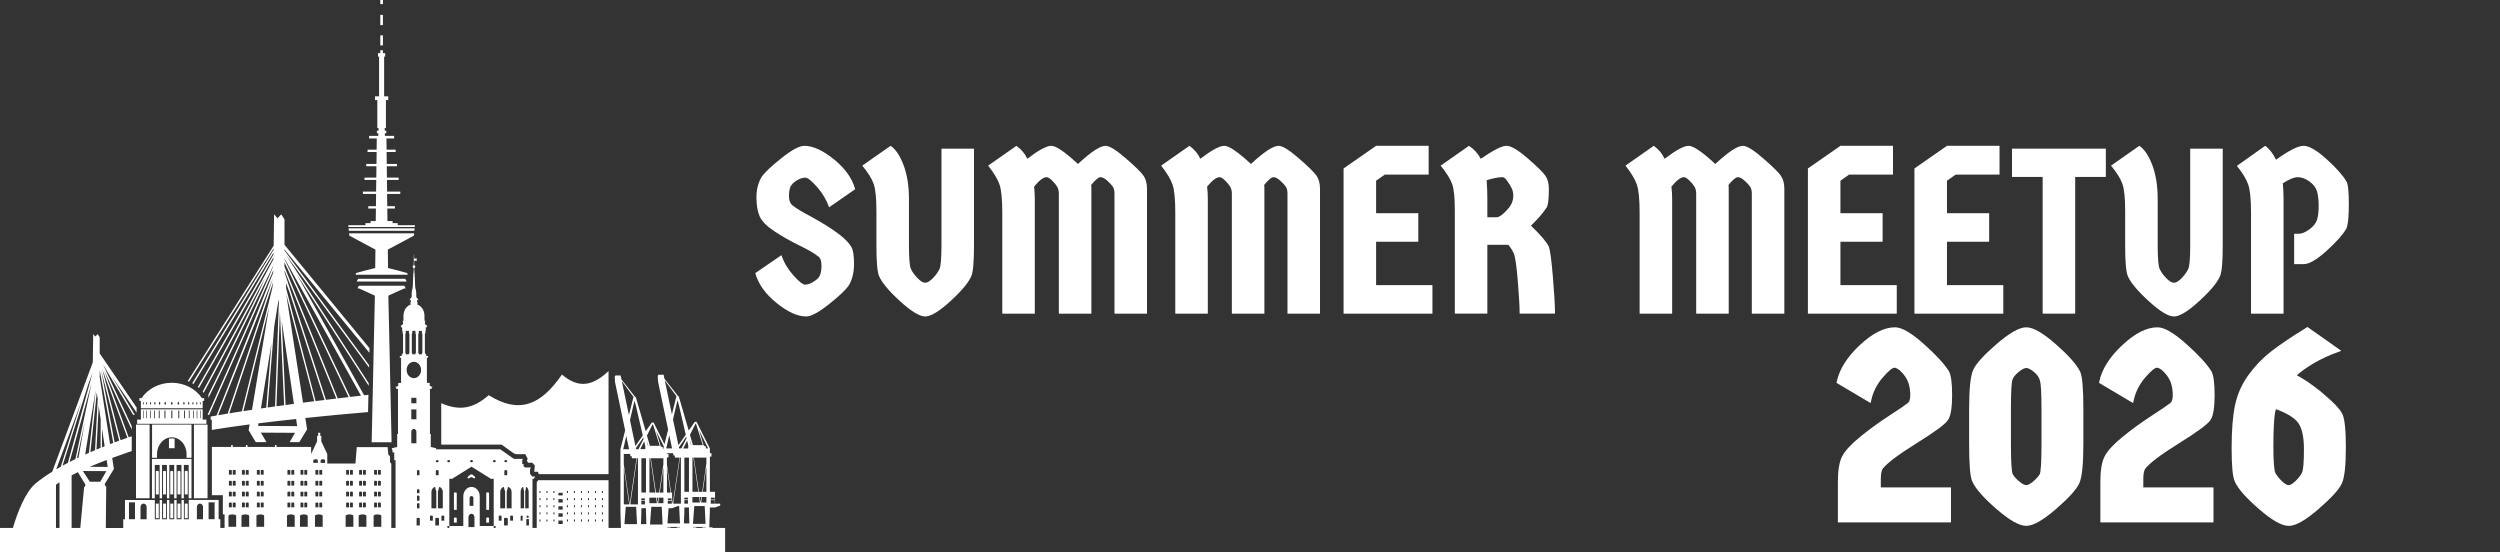
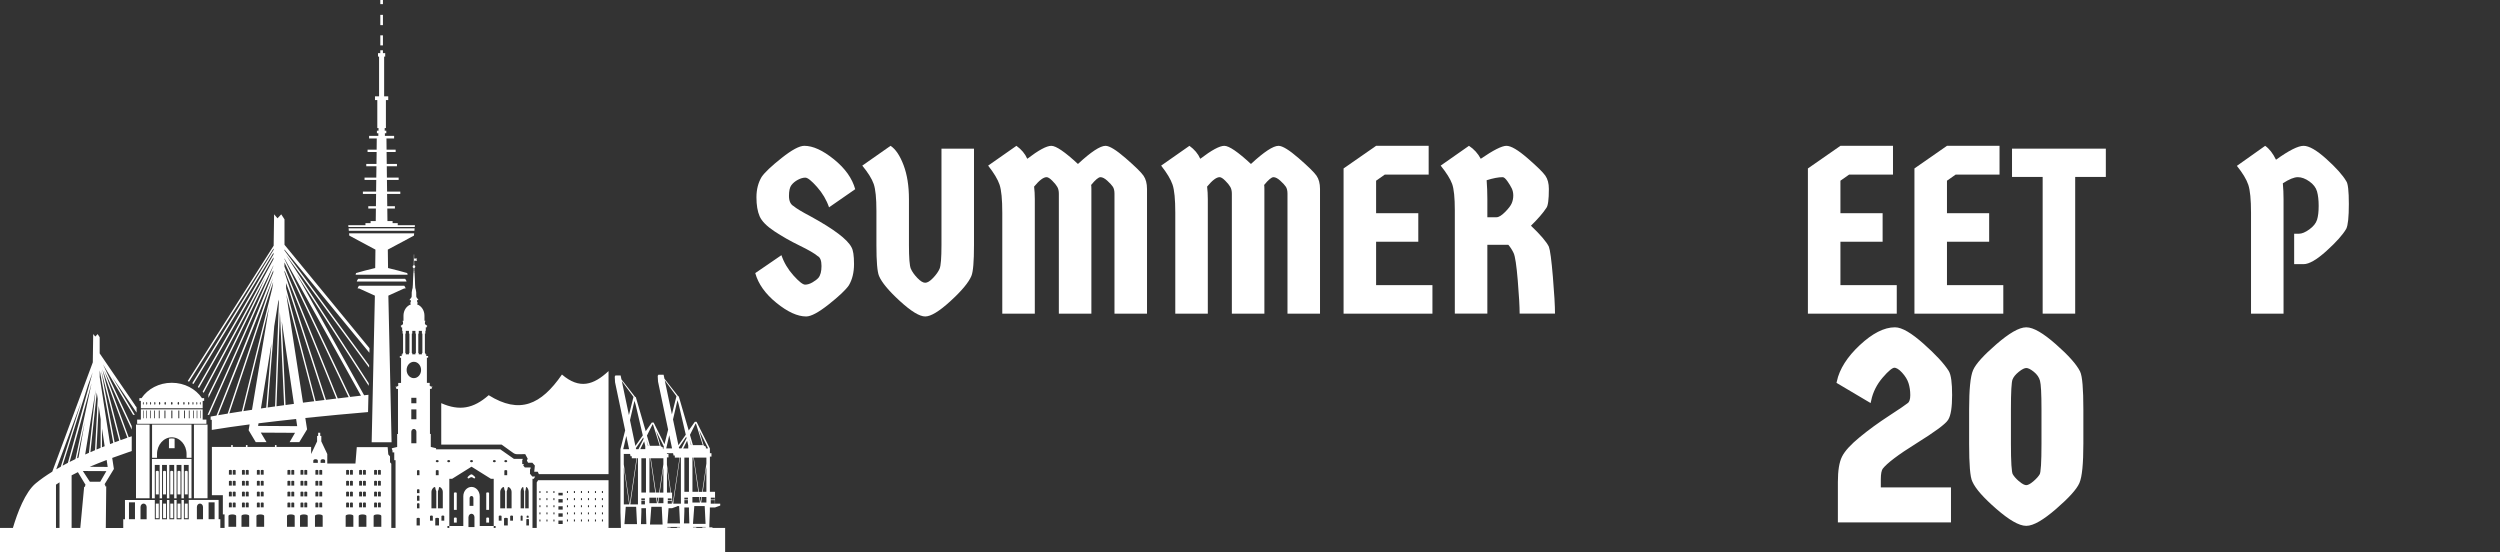
<svg xmlns="http://www.w3.org/2000/svg" id="Layer_1" data-name="Layer 1" viewBox="0 0 636.4 140.57">
  <rect x="0" y="0" width="636.4" height="140.57" fill="#333333" stroke="none" />
  <defs>
    <style>
      .cls-1 {
        stroke: #fff;
        stroke-miterlimit: 10;
      }

      .cls-1, .cls-2, .cls-3 {
        fill: #fff;
      }

      .cls-3 {
        fill-rule: evenodd;
      }
    </style>
  </defs>
  <path class="cls-3" d="M137.17,120.69h15.65s2.09,0,2.09,0v-26.23c-3.81,3.56-7.39,4.71-11.86.88-5.32,7.71-10.77,10.17-18.65,5.26-3.9,3.43-7.46,4.07-12.08,2.03v10.55h15.38c.73.53,1.47,1.04,2.19,1.58,1.52,1.11,1.07.84,3.81.84l.63,1.18-.21.45.3.56h1.1l.63.72-.16,1.58h.9l.28.6ZM136.63,134.39h18.28v-12.15h-17.93s-.35.57-.35.57v11.58h-1.08v-12.51h.33l.36-.58h-.75l-.64-.78h.07v-.98l.16-.35v-.19h-1.47l-.41-.49v-.02l.16-.35h-.42v-.98l.16-.35h-2.28l-3.46-2.42h-16.4l.05-.11v-.18l-1.35-.33v-3.3h-.21v-11.47h.44v-.29l.22-.29h-.49v-.17h-.23v-.78h-.72v-6.42h.31v-.42h-.47v-.44h-.23v-.32h-.12v-4.95h.12v-.71h.11v-.88h.25v-.26h.11v-.13l-.58-.43v-.67h.1v-.19h-.22v-1.29c0-1.35-.79-2.5-1.87-2.88v-.2h.15v-.31h-.15v-.58h.36l-.56-.78c-.01-.14-.02-.28-.02-.45,0-.23,0-.51-.01-.76-.02-.25-.05-.46-.1-.63-.04-.17-.09-.29-.13-.48-.03-.19-.05-.43-.06-.84s-.03-.96-.05-1.49c-.02-.53-.05-1.02-.08-1.51,0,0,0-.02-.07-.02h0v-.15s.13,0,.13,0v-.1h-.13v-.94c.14-.04.25-.19.25-.36s-.12-.33-.27-.37v-1.14s.74,0,.74,0l-.16-.29.16-.26h-.76v-1.04h-.07l-.03,2.74c-.15.03-.27.18-.27.37s.11.33.26.36v.94h-.14v.1h.13v.15s0,0,0,0c-.06,0-.07.01-.07.02-.03.49-.06.99-.08,1.51-.02.53-.03,1.09-.05,1.49s-.03.65-.06.84c-.03.19-.08.31-.13.48-.04.17-.08.38-.1.63-.02.25,0,.53-.01.76,0,.17-.01.31-.02.45l-.56.78h.36v.58h-.15v.31h.15v.2c-1.08.38-1.87,1.52-1.87,2.86v1.31h-.22v.19h.1v.67l-.58.43v.13h.11v.26h.25v.88h.11v.71h.12v4.95h-.12v.32h-.23v.44h-.47v.42h.31v6.42h-.72v.78h-.23v.17h-.49l.22.29v.29h.44v11.47h-.21v3.3l-1.35.33v.18l.17.42v.46h.44v1.98h.33v17.25h-1.08v-16.35l-.33-.38v-1.49l-.44-.5-.16-1.86h-7.86l-.34,4.17h-7.17v-2.41l-1.52-3.22v-1.38h-.27v-.83h-.53v.83h-.27v1.38l-1.52,3.22v-1.8h-8.81v-.48h-.4v.48h-6.99v-.48h-.4v.48h-3.35v-.48h-.4v.48h-4.91v4.21h0v8.06h2.79v4.9h.44v3.44h-1.08v-2.22h-.44v-4.9h-7.6v.65s0,4.26,0,4.26h-1.24v-4.9h-.61v4.9h-1.24v-4.9h-.61v4.9h-1.24v-4.9h-.61v4.9h-1.24v-4.9h-.61v4.9h-1.24v-4.9h-7.6v4.9h-.44v2.22h-4.44l.11-10.6h-.26s0-.42,0-.42h-.13s-.03-.11-.03-.11l2.37-3.89-.43-2.81c1.61-.59,3.27-1.18,4.97-1.76v-3.75l-.77.26-6.25-17.06,7.02,15.1v-.87l-7.32-15.74,7.68,12.86h.43l-5.78-9.69,6.23,9.11v-1.32l-.3-.43h-.08v-.12l-9.02-13.2v-4.12l-.52-.8-.59.63-.54-.63-.1,7.2-10.32,27.83c-1.55.96-2.96,1.94-4.18,2.95-2.71,2.22-4.7,7.52-5.84,11.37H0v6.18h184.59v-6.18h-3.11l-.25-.16h-.66v-.61l.13-3.47v-.97h1.31s1.33-.48,1.33-.48v-.48h-.56s-.76,0-.76,0v-3.02h-1.16s-.15,0-.15,0v-8.96h.4v-.87h-.4s0-1.21,0-1.21l-3.39-6.78h-.15s0,0,0,0h-.3l-1.55,2.21-2.54-8.72h-.14l-3.5-4.47-.21-1h-1.34l-.16.3.08,1.43,2.57,12.24-.93,3.72-2.76-5.53h-.46l-1.55,2.21-2.54-8.72h-.14l-3.5-4.47-.21-1h-.74s-.6,0-.6,0l-.16.3.08,1.43,2.57,12.24-1.2,4.79v16l.11,3.48v.57h-21.41ZM98.41,38.1h2.31v.6h-2.31l.04,3.03h2.6v.6h-2.59l.03,2.88h2.99v.6h-2.98l.04,2.96h3.36v.6h-3.36l.04,3.12h1.95v.6h-1.94l.04,3.19h1.31v.52h1.31v.52h4.38l-.05.47h-16.88l-.05-.47h4.38v-.52h1.31v-.52h1.31l.04-3.19h-1.94v-.6h1.95l.04-3.12h-3.36v-.6h3.36l.04-2.96h-2.98v-.6h2.99l.04-2.88h-2.59v-.6h2.6l.04-3.03h-2.31v-.6h2.31l.03-2.86h-1.95v-.66h2.35v-.66h-.36v-.66h.41v-.66h-.31v-7.13h-.59v-.95h1.04v-10.11h-.27v-.89h.58v-.73h.67v.73h.58v.89h-.27v10.11h1.04v.95h-.59v7.13h-.31v.66h.41v.66h-.36v.66h2.35v.66h-1.95l.03,2.86ZM80.91,117.27v.55h-1.16v-.55c.01-.5,1.17-.49,1.16,0ZM82.77,117.27v.55s-1.16,0-1.16,0v-.55c.01-.5,1.17-.49,1.16,0ZM89.83,119.75v1.09h-.74v-1.09c0-.08.17-.14.37-.14s.37.06.37.14ZM88.85,119.75v1.09h-.74v-1.09c0-.08.16-.14.37-.14s.37.06.37.14ZM89.83,122.52v1.09h-.74v-1.09c0-.08.17-.14.37-.14s.37.06.37.14ZM88.85,122.52v1.09h-.74v-1.09c0-.08.16-.14.37-.14s.37.06.37.14ZM89.83,125.28v1.09h-.74v-1.09c0-.08.17-.14.37-.14s.37.06.37.14ZM88.85,125.28v1.09h-.74v-1.09c0-.08.16-.14.37-.14s.37.06.37.14ZM89.83,128.05v1.09h-.74v-1.09c0-.08.17-.14.37-.14s.37.06.37.14ZM88.85,128.05v1.09h-.74v-1.09c0-.08.16-.14.37-.14s.37.06.37.14ZM89.95,131.31v2.79s-1.96,0-1.96,0v-2.79c0-.2.44-.36.98-.36s.98.16.98.36ZM74.9,119.75v1.09h-.74v-1.09c0-.08.17-.14.37-.14s.37.06.37.14ZM73.91,119.75v1.09s-.74,0-.74,0v-1.09c0-.08.17-.14.37-.14s.37.06.37.14ZM74.9,122.52v1.09h-.74v-1.09c0-.08.17-.14.37-.14s.37.06.37.14ZM73.91,122.52v1.09s-.74,0-.74,0v-1.09c0-.08.17-.14.37-.14s.37.06.37.14ZM74.9,125.28v1.09h-.74v-1.09c0-.08.17-.14.37-.14s.37.06.37.14ZM73.91,125.28v1.09s-.74,0-.74,0v-1.09c0-.08.17-.14.37-.14s.37.06.37.14ZM74.9,128.05v1.09h-.74v-1.09c0-.08.17-.14.37-.14s.37.06.37.14ZM73.91,128.05v1.09s-.74,0-.74,0v-1.09c0-.08.17-.14.37-.14s.37.06.37.14ZM75.02,131.31v2.79h-1.96v-2.79c0-.2.44-.36.98-.36s.98.16.98.36ZM59.99,119.75v1.09h-.74v-1.09c0-.08.17-.14.37-.14s.37.06.37.14ZM59.01,119.75v1.09h-.74v-1.09c0-.08.17-.14.37-.14s.37.06.37.14ZM59.99,122.52v1.09h-.74v-1.09c0-.08.17-.14.37-.14s.37.06.37.14ZM59.01,122.52v1.09h-.74v-1.09c0-.08.17-.14.37-.14s.37.06.37.14ZM59.99,125.28v1.09h-.74v-1.09c0-.08.17-.14.37-.14s.37.06.37.14ZM59.01,125.28v1.09h-.74v-1.09c0-.08.17-.14.37-.14s.37.06.37.14ZM59.99,128.05v1.09h-.74v-1.09c0-.08.17-.14.37-.14s.37.06.37.14ZM59.01,128.05v1.09h-.74v-1.09c0-.08.17-.14.37-.14s.37.06.37.14ZM60.12,131.31v2.79s-1.96,0-1.96,0v-2.79c0-.2.44-.36.98-.36s.98.16.98.36ZM93.14,119.75v1.09h-.74v-1.09c0-.08.17-.14.37-.14s.37.06.37.14ZM92.16,119.75v1.09h-.74v-1.09c0-.08.17-.14.37-.14s.37.06.37.14ZM93.14,122.52v1.09h-.74v-1.09c0-.08.17-.14.37-.14s.37.06.37.14ZM92.16,122.52v1.09h-.74v-1.09c0-.08.17-.14.37-.14s.37.06.37.14ZM93.14,125.28v1.09h-.74v-1.09c0-.08.17-.14.37-.14s.37.06.37.14ZM92.16,125.28v1.09h-.74v-1.09c0-.08.17-.14.37-.14s.37.06.37.14ZM93.14,128.05v1.09h-.74v-1.09c0-.08.17-.14.37-.14s.37.06.37.14ZM92.16,128.05v1.09h-.74v-1.09c0-.08.17-.14.37-.14s.37.06.37.14ZM93.27,131.31v2.79s-1.96,0-1.96,0v-2.79c0-.2.44-.36.98-.36s.98.16.98.36ZM78.21,119.75v1.09s-.74,0-.74,0v-1.09c0-.08.16-.14.37-.14s.37.06.37.14ZM77.23,119.75v1.09s-.74,0-.74,0v-1.09c0-.08.17-.14.37-.14s.37.06.37.14ZM78.21,122.52v1.09s-.74,0-.74,0v-1.09c0-.08.16-.14.37-.14s.37.06.37.14ZM77.23,122.52v1.09s-.74,0-.74,0v-1.09c0-.08.17-.14.37-.14s.37.06.37.14ZM78.21,125.28v1.09s-.74,0-.74,0v-1.09c0-.08.16-.14.37-.14s.37.06.37.14ZM77.23,125.28v1.09s-.74,0-.74,0v-1.09c0-.08.17-.14.37-.14s.37.06.37.14ZM78.21,128.05v1.09s-.74,0-.74,0v-1.09c0-.08.16-.14.37-.14s.37.06.37.14ZM77.23,128.05v1.09s-.74,0-.74,0v-1.09c0-.08.17-.14.37-.14s.37.06.37.14ZM78.33,131.31v2.79h-1.96v-2.79c0-.2.44-.36.98-.36s.98.16.98.36ZM63.31,119.75v1.09h-.74v-1.09c0-.08.16-.14.37-.14s.37.06.37.14ZM62.33,119.75v1.09h-.74v-1.09c0-.08.17-.14.37-.14s.37.06.37.14ZM63.31,122.52v1.09h-.74v-1.09c0-.08.16-.14.37-.14s.37.06.37.14ZM62.33,122.52v1.09h-.74v-1.09c0-.08.17-.14.37-.14s.37.06.37.14ZM63.31,125.28v1.09h-.74v-1.09c0-.08.16-.14.37-.14s.37.06.37.14ZM62.33,125.28v1.09h-.74v-1.09c0-.08.17-.14.37-.14s.37.06.37.14ZM63.31,128.05v1.09h-.74v-1.09c0-.08.16-.14.37-.14s.37.06.37.14ZM62.33,128.05v1.09h-.74v-1.09c0-.08.17-.14.37-.14s.37.06.37.14ZM63.43,131.31v2.79s-1.96,0-1.96,0v-2.79c0-.2.44-.36.98-.36s.98.16.98.36ZM96.95,119.75v1.09s-.74,0-.74,0v-1.09c0-.08.17-.14.37-.14s.37.06.37.14ZM95.97,119.75v1.09h-.74v-1.09c0-.08.17-.14.37-.14s.37.06.37.14ZM96.95,122.52v1.09s-.74,0-.74,0v-1.09c0-.08.17-.14.37-.14s.37.06.37.14ZM95.97,122.52v1.09h-.74v-1.09c0-.08.17-.14.37-.14s.37.06.37.14ZM96.95,125.28v1.09s-.74,0-.74,0v-1.09c0-.08.17-.14.37-.14s.37.06.37.14ZM95.97,125.28v1.09h-.74v-1.09c0-.08.17-.14.37-.14s.37.06.37.14ZM96.95,128.05v1.09s-.74,0-.74,0v-1.09c0-.08.17-.14.37-.14s.37.06.37.14ZM95.97,128.05v1.09h-.74v-1.09c0-.08.17-.14.37-.14s.37.06.37.14ZM97.07,131.31v2.79h-1.96v-2.79c0-.2.44-.36.98-.36s.98.16.98.36ZM82.02,119.75v1.09h-.74v-1.09c0-.08.17-.14.37-.14s.37.06.37.14ZM81.03,119.75v1.09s-.74,0-.74,0v-1.09c0-.08.17-.14.37-.14s.37.06.37.14ZM82.02,122.52v1.09h-.74v-1.09c0-.08.17-.14.37-.14s.37.06.37.14ZM81.03,122.52v1.09s-.74,0-.74,0v-1.09c0-.08.17-.14.37-.14s.37.06.37.14ZM82.02,125.28v1.09h-.74v-1.09c0-.08.17-.14.37-.14s.37.06.37.14ZM81.03,125.28v1.09s-.74,0-.74,0v-1.09c0-.08.17-.14.37-.14s.37.06.37.14ZM82.02,128.05v1.09h-.74v-1.09c0-.08.17-.14.37-.14s.37.06.37.14ZM81.03,128.05v1.09s-.74,0-.74,0v-1.09c0-.08.17-.14.37-.14s.37.06.37.14ZM82.14,131.31v2.79s-1.96,0-1.96,0v-2.79c0-.2.44-.36.98-.36s.98.16.98.36ZM67.12,119.75v1.09h-.74v-1.09c0-.08.16-.14.37-.14s.37.06.37.14ZM66.13,119.75v1.09h-.74v-1.09c0-.08.17-.14.37-.14s.37.06.37.14ZM67.12,122.52v1.09h-.74v-1.09c0-.08.16-.14.37-.14s.37.06.37.14ZM66.13,122.52v1.09h-.74v-1.09c0-.08.17-.14.37-.14s.37.06.37.14ZM67.12,125.28v1.09h-.74v-1.09c0-.08.16-.14.37-.14s.37.06.37.14ZM66.13,125.28v1.09h-.74v-1.09c0-.08.17-.14.37-.14s.37.06.37.14ZM67.12,128.05v1.09h-.74v-1.09c0-.08.16-.14.37-.14s.37.06.37.14ZM66.13,128.05v1.09h-.74v-1.09c0-.08.17-.14.37-.14s.37.06.37.14ZM67.24,131.31v2.79s-1.96,0-1.96,0v-2.79c0-.2.44-.36.98-.36s.98.16.98.36ZM178.65,134.39h-1.29l-.24-.16h-.72v-.09h3.23v.09h-.72s-.25.16-.25.16ZM172.21,134.39h-1.41l-.19-.12h-.72v-.14h3.23v.1h-.33s-.32,0-.32,0l-.25.16ZM69.78,54.56l.86,1.01.95-1.01.83,1.27v6.48l21.64,26.33-.03,1.16-21.62-26.3v.25l21.55,29.23v.61s-21.23-28.78-21.23-28.78l21.13,32.75v.66s-18.33-28.39-18.33-28.39l17.16,30.79,1.1-.12-.1,4.4c-4.82.41-10.32.91-15.97,1.5l.45,2.9-1.98,3.25h-2.46l1.37-2.37-8.71-.05,1.45,2.42h-2.74l-1.81-3.03.25-1.48c-3.37.44-6.62.9-9.63,1.4v-2.57h-.29v-.83c.49-.09.98-.18,1.49-.26l14.46-36.45v-.49s-1.04,2.35-1.04,2.35l-15.29,34.42h-.4l15.38-34.62,1.37-3.32v-.1s-3.43,7-3.43,7l-13.11,26.73v-.83l12.8-26.1,1.69-3.74-15.7,29.38c-.08-.1-.17-.21-.25-.31l18.03-33.73v-.46s-18.98,33.25-18.98,33.25c-.09-.08-.19-.16-.29-.24l19.28-33.77v-.43s-20.38,33.43-20.38,33.43c-.11-.06-.21-.13-.32-.19l20.72-33.97v-.34s-21.52,33.91-21.52,33.91c-.11-.05-.23-.1-.35-.15l21.88-34.47.11-7.97ZM20.45,134.39h-2.22v-13.39c.52-.27,1.06-.54,1.6-.81l2.01,3.34h-.19v.39h-.23s-.98,10.46-.98,10.46ZM15.15,134.39h-.9v-11.02c.29-.2.6-.4.9-.59v11.62ZM14.31,119.47l6.39-17.22-5.23,16.56c-.39.22-.78.44-1.16.66ZM91.89,100.72c-.93.11-1.85.21-2.76.32l-16.72-35.11v-.16l19.48,34.95ZM72.41,66.79l16.34,34.3c-.93.11-1.85.22-2.77.33l-13.45-33.26-.12-.29v-1.07ZM72.41,68.83l13.2,32.63c-.88.11-1.76.21-2.63.32l-8.99-27.68-1.57-4.83v-.43ZM72.87,74.93l7.12,27.21c-.96.12-1.91.24-2.86.36l-4.26-27.58ZM80.34,102.1l-7.5-28.69-.05-1.38.86,2.21,8.96,27.58c-.76.09-1.52.19-2.27.28ZM15.92,118.55l6.48-20.53,1.19-3.23-6.31,23.03c-.46.24-.91.48-1.36.73ZM17.72,117.6l5.57-19.99-.03.18-4.06,19.07c-.5.24-.99.49-1.47.73ZM19.6,116.67l2.01-9.43-1.61,9.24-.4.19ZM25.38,94.29l3.45,18.45c-.27.1-.54.21-.81.31l-2.64-17.08v-1.68ZM29.18,112.61l-3.42-18.29,4.59,17.85c-.39.14-.78.29-1.17.43ZM30.69,112.05l-4.65-18.07,6.39,17.45c-.58.2-1.16.41-1.74.62ZM55.53,105.7l14.01-35.03h0s-11.58,34.62-11.58,34.62c-.83.14-1.64.27-2.44.41ZM58.37,105.22l11.16-33.35v.12s-.25,1.48-.25,1.48l-7.7,31.23c-1.09.17-2.16.34-3.2.51ZM61.96,104.65l6.55-26.57-4.36,26.24c-.74.11-1.47.22-2.2.34ZM25.6,114.01c-.35.14-.7.29-1.04.43l.57-11.11.5,3.42-.03,7.26ZM25.98,109.1l.66,4.49-.68.27.02-4.77ZM22.64,115.27c-.32.14-.64.29-.96.43l2.68-16.5-1.72,16.07ZM24.64,99.95l.23,1.58-.68,13.07c-.39.17-.78.33-1.17.5l1.62-15.15ZM72.33,103.15c-.65.09-1.3.18-1.95.27l.87-24.09,1.07,23.82ZM70.02,103.46c-.63.09-1.26.18-1.89.27l1.68-20.69,1.1-6.78.08.53-.97,26.68ZM71.73,81.77l3.09,21.04c-.72.1-1.43.19-2.13.29l-.96-21.33ZM67.77,103.78l-1.35.2,2.68-16.52-1.33,16.32ZM75.38,106.65l.27,1.83-9.95-.06.11-.66c3.15-.39,6.37-.76,9.58-1.1ZM27.15,117.09l.26,1.77-4.58-.03c1.38-.59,2.83-1.17,4.32-1.74ZM21.08,119.9l6,.03-1.56,2.7h-2.65s-1.78-2.73-1.78-2.73ZM160.3,128.4l-1.51-10.17v-2.68h1.6l.12.59h.32v.52h1.21l-1.74,11.74ZM162.16,116.66h.24v11.74h-.45s-1.5,0-1.5,0l1.72-11.74ZM160.17,128.4h-1.37s0-9.39,0-9.39l1.37,9.39ZM161.94,129.01l.22,4.41h-3.2s.33-4.41.33-4.41h2.65ZM158.65,114.34l.78-3.36.71,3.36h-1.49ZM158.65,114.34h.14-.14ZM160.37,106.94l1.14-4.9.31,1.02,1.81,7.78-1.88,2.68-1.38-6.57ZM160.1,105.66l-1.82-8.67,2.98,4.05-1.16,4.62ZM163.75,111.38l.08.35-1.3,2.61h-.13s-.47,0-.47,0l-.06-.27,1.88-2.69ZM163.97,112.33l.29,1.24v.77h-1.25s-.03,0-.03,0l1-2ZM164.69,110.87l1.45-2.91h0s.15.3.15.3l1.66,5.23h-2.51s-.76-2.62-.76-2.62ZM167.03,109.73l1.96,3.94-.12.48v.18h-.12v-.42l-.56-.33-1.16-3.85ZM165.04,113.49h-.1l-.42-1.69.52,1.69ZM170.37,110.79l.71,3.36h-1.49l.03-.12.75-3.24ZM169.22,96.81l2.98,4.05-1.16,4.62-1.82-8.67ZM172.45,101.86l.31,1.02,1.81,7.78-1.87,2.68-1.38-6.57,1.14-4.9ZM174.69,111.19l.08.35-1.3,2.61h-.13s-.47,0-.47,0l-.06-.27,1.88-2.69ZM174.91,112.15l.29,1.24v.77h-1.28l1-2ZM175.64,110.69l1.45-2.91h0s.15.3.15.3l1.66,5.23h-2.51s-.76-2.62-.76-2.62ZM177.98,109.55l2.29,4.6h-.39s-.06,0-.06,0h-.13v-.42l-.56-.33-1.16-3.85ZM171.25,128.22l-.16-1.08v-1.75h-.26l-1.06-7.12v-1.84h.4v-.88h-.4v-.18h1.57s.12.59.12.59h.32v.52h.6s.17,0,.17,0h.44s-1.74,11.74-1.74,11.74ZM167.8,125.38h-.82s-1.31-8.72-1.31-8.72h1.32s1.88,0,1.88,0v1.55l-1.08,7.17ZM164.44,125.38h-1.17v-8.72h1.17s0,8.72,0,8.72ZM165.32,116.66h.23l1.27,8.72h-1.5v-8.72ZM168.87,119.04v6.35h-.93l.93-6.35ZM169.77,119.05l.93,6.34h-.77s-.15,0-.15,0v-6.33ZM173.1,116.48h.23s0,2.06,0,2.06v9.68h-.45s-1.5,0-1.5,0l1.72-11.74ZM174.21,116.48h1.17s0,8.72,0,8.72h-1.17v-8.72ZM176.27,116.48h.23l1.27,8.72h-1.5v-8.72ZM176.61,116.48h1.32s1.89,0,1.89,0v1.53l-1.08,7.2h-.82l-1.31-8.72ZM179.82,118.83v6.37h-.93l.93-6.37ZM175.89,113.31l-.42-1.69.52,1.69h-.1ZM164.17,127.5v.9h-.91s0-.9,0-.9h.91ZM163.26,127.34v-.47h.9s0,.47,0,.47h-.9ZM164.44,129.37v.97l.1,3.08h-1.38s.11-3.09.11-3.09v-.97h1.17ZM165.8,129.01h2.65s.22,4.52.22,4.52h-3.21s.34-4.52.34-4.52ZM170.19,129.37h.88s1.33-.48,1.33-.48v-.06h.48s.22,4.41.22,4.41h-3.2l.29-3.87ZM176.74,128.83h2.65s.22,4.52.22,4.52h-3.21s.34-4.52.34-4.52ZM175.48,133.24h-1.38s.11-3.09.11-3.09v-.97h1.17s0,.97,0,.97l.1,3.08ZM176.74,127.92h-.48s0-1.41,0-1.41h1.7l.21,1.41h-1.43ZM178.12,126.51h.42s-.21,1.41-.21,1.41l-.21-1.41ZM178.7,126.51h1.12v1.41h-1.33s.21-1.41.21-1.41ZM180.93,127.32h1.04s0,.9,0,.9h-1.04s0-.9,0-.9ZM180.94,127.16v-.47h1.02s0,.47,0,.47h-1.02ZM175.12,128.22h-.91s0-.9,0-.9h.91s0,.9,0,.9ZM174.21,127.15v-.47h.91s0,.47,0,.47h-.91ZM170,127.34v-.47h.91s.07.47.07.47h-.98ZM171,127.5l.02.17v.55h-1.04s0-.71,0-.71h1.01ZM168.87,128.1h-1.32s.21-1.41.21-1.41h1.12v1.41ZM167.39,128.1l-.21-1.41h.42l-.21,1.41ZM167.22,128.1h-1.43s-.48,0-.48,0v-1.41h1.7l.21,1.41ZM98.78,68.23c1.85.43,3.37.86,4.88,1.28l.11.43h-13.25l.11-.43c1.52-.43,3.03-.86,4.88-1.28l.06-4.69-6.65-3.56-.06-.59h16.57l-.06.59-6.65,3.56.06,4.69ZM103.13,70.97l.25.38.11.32h-12.67l.11-.32.25-.38h11.96ZM102.91,72.73l.24.38.1.32h-.37l-4.02,1.83.82,37.33h-5.07l.82-37.33-4.02-1.83h-.37l.1-.32.24-.38h11.53ZM105.55,58.13h-16.81l.06.63h16.69l.06-.63ZM96.81,0h.67v1.06h-.67V0ZM96.81,3.79h.67v2.6h-.67v-2.6ZM96.81,9h.67v2.55h-.67v-2.55ZM47.03,120.02c.08-.13.25-.18.38-.18s.3.06.38.18v5.83h-.76v-5.83ZM45.95,120.02v5.83h-.76v-5.83c.08-.13.25-.18.38-.18s.3.06.38.18ZM44.1,120.02v5.83h-.76v-5.83c.08-.13.25-.18.38-.18s.3.06.38.18ZM42.26,120.02v5.83h-.76v-5.83c.08-.13.25-.18.38-.18s.3.06.38.18ZM39.66,128.19h.76v3.72h-.76v-3.72ZM40.42,120.02v5.83h-.76v-5.83c.08-.13.25-.18.38-.18s.3.06.38.18ZM41.51,128.19h.76v3.72h-.76v-3.72ZM43.35,128.19h.76v3.72h-.76v-3.72ZM45.19,128.19h.76v3.72h-.76v-3.72ZM47.03,128.19h.76v3.72h-.76v-3.72ZM32.83,127.88h1.53v4.29h-1.53v-4.29ZM53.1,127.88h1.53v4.29h-1.53v-4.29ZM35.77,132.18v-3.11c0-.49.35-.88.78-.88s.78.4.78.88v3.11h-1.56ZM50.12,132.18v-3.11c0-.49.35-.88.78-.88s.78.4.78.88v3.11h-1.56ZM42.11,106.47h-.25v-1.97h.25v1.97ZM45.39,106.47v-1.97h.25v1.97h-.25ZM46.84,106.47v-1.97h.23v1.97h-.23ZM48.07,106.47v-1.97h.2v1.97h-.2ZM49.13,106.47v-1.97h.18v1.97h-.18ZM50.07,106.47v-1.97h.16v1.97h-.16ZM50.92,106.47v-1.97h.14v1.97h-.14ZM43.88,106.47h-.27v-1.97h.27v1.97ZM40.65,106.47h-.23v-1.97h.23v1.97ZM39.43,106.47h-.2v-1.97h.2v1.97ZM38.36,106.47h-.18v-1.97h.18v1.97ZM37.42,106.47h-.16v-1.97h.16v1.97ZM36.57,106.47h-.14v-1.97h.14v1.97ZM36.59,102.67c0,.19-.05.35-.11.35s-.11-.16-.11-.35.05-.35.11-.35.11.16.11.35ZM50.87,102.67c0-.19.05-.35.11-.35s.11.16.11.35-.05.35-.11.35-.11-.16-.11-.35ZM45.2,102.67c0-.19.09-.35.2-.35s.2.16.2.35-.09.35-.2.35-.2-.16-.2-.35ZM46.64,102.67c0-.19.08-.35.18-.35s.18.16.18.35-.08.35-.18.35-.18-.16-.18-.35ZM47.88,102.67c0-.19.07-.35.16-.35s.16.16.16.35-.07.35-.16.35-.16-.16-.16-.35ZM48.98,102.67c0-.19.06-.35.14-.35s.14.16.14.35-.06.35-.14.35-.14-.16-.14-.35ZM49.97,102.67c0-.19.06-.35.13-.35s.13.16.13.35-.06.35-.13.35-.13-.16-.13-.35ZM43.94,102.67c0,.19-.1.35-.21.35s-.22-.16-.22-.35.1-.35.22-.35.21.16.21.35ZM42.25,102.67c0,.19-.09.35-.2.35s-.2-.16-.2-.35.09-.35.2-.35.2.16.2.35ZM40.81,102.67c0,.19-.08.35-.18.35s-.18-.16-.18-.35.08-.35.18-.35.18.16.18.35ZM39.57,102.67c0,.19-.07.35-.16.35s-.16-.16-.16-.35.07-.35.16-.35.16.16.16.35ZM38.47,102.67c0,.19-.06.35-.14.35s-.14-.16-.14-.35.06-.35.14-.35.14.16.14.35ZM37.48,102.67c0,.19-.06.35-.13.35s-.13-.16-.13-.35.06-.35.13-.35.13.16.13.35ZM51.42,101.35h.55v.7h-.38v1.87h-15.73v-1.87h-.38v-.7h.55c1.57-2.34,4.43-3.91,7.69-3.91s6.12,1.56,7.69,3.91ZM35.86,104.2h15.73v2.62h.95v1.07h-17.63v-1.07h.95v-2.62ZM34.62,108.09h3.46v18.75h-3.46v-18.75ZM38.7,108.09h10.05v8.44h-1.26v-.95c0-2.34-1.69-4.26-3.76-4.26s-3.76,1.92-3.76,4.26v.95h-1.26v-8.44ZM38.7,116.83h10.05v10.01h-.72v-.72s0-6.17,0-6.17c0,0,0-1.6,0-1.6h-1.23v8.5h-.61v-8.5h-1.24v8.5h-.61v-8.5h-1.24v8.5h-.61v-8.5h-1.24v8.5h-.61v-8.5h-1.24v8.5h-.72v-10.01ZM49.37,108.09h3.46v18.75h-3.46v-18.75ZM43.01,111.68c.24-.06.48-.08.72-.08s.48.03.72.08v2.42h-1.44v-2.42ZM143.24,133.39h-1.09v-.89h1.09v.89ZM143.24,131.54h-1.09v-.86h1.09v.86ZM143.24,129.73h-1.09v-.86h1.09v.86ZM143.24,127.92h-1.09v-.86h1.09v.86ZM143.24,126.11h-1.09v-.66h1.09v.66ZM144.32,126.81h.27v.5h-.27v-.5ZM151.72,125.5h-.27v-.5h.27v.5ZM144.32,132.24h.27v.5h-.27v-.5ZM148.15,130.93h-.27v-.5h.27v.5ZM146.37,132.74h-.28v-.5h.28v.5ZM151.72,129.12h-.27v-.5h.27s0,.5,0,.5ZM153.5,132.74h-.27v-.5h.27v.5ZM149.94,129.12h-.27v-.5h.27v.5ZM151.44,126.81h.27v.5h-.27v-.5ZM153.5,130.93h-.27v-.5h.27v.5ZM146.37,127.31h-.28v-.5h.28v.5ZM147.88,126.81h.27v.5h-.27v-.5ZM146.1,130.43h.28v.5h-.28v-.5ZM149.94,132.74h-.27v-.5h.27v.5ZM147.88,124.99h.27s0,.5,0,.5h-.27v-.5ZM153.22,126.81h.27v.5h-.27v-.5ZM146.1,128.62h.28v.5h-.28v-.5ZM153.5,129.12h-.27v-.5h.27v.5ZM146.37,125.5h-.28v-.5h.28v.5ZM149.94,127.31h-.27v-.5h.27v.5ZM153.22,124.99h.27s0,.5,0,.5h-.27v-.5ZM151.72,130.93h-.27v-.5h.27v.5ZM149.66,130.43h.27v.5h-.27s0-.5,0-.5ZM144.59,125.5h-.27v-.5h.27v.5ZM151.72,132.74h-.27v-.5h.27v.5ZM144.59,129.12h-.27v-.5h.27v.5ZM148.15,129.12h-.27v-.5h.27s0,.5,0,.5ZM149.94,125.5h-.27v-.5h.27v.5ZM144.32,130.43h.27v.5h-.27v-.5ZM148.15,132.74h-.27v-.5h.27v.5ZM139.37,125.5h-.27v-.5h.27v.5ZM139.37,129.12h-.27v-.5h.27v.5ZM141.15,132.75h-.27v-.5h.27v.5ZM137.58,129.12h-.27v-.5h.27v.5ZM139.09,126.81h.27v.5h-.27v-.5ZM141.15,130.93h-.27v-.5h.27v.5ZM137.58,132.75h-.27v-.5h.27v.5ZM140.87,126.81h.27v.5h-.27v-.5ZM141.15,129.12h-.27v-.5h.27v.5ZM137.58,127.31h-.27v-.5h.27s0,.5,0,.5ZM140.87,125h.27v.5h-.27v-.5ZM139.37,130.93h-.27v-.5h.27v.5ZM137.31,130.43h.27v.5h-.27v-.5ZM139.37,132.75h-.27v-.5h.27v.5ZM137.58,125.5h-.27v-.5h.27v.5ZM126.16,134.39v-.49h-.48v-12.02h-.72l-4.93-3.08-4.93,3.08h-.72v12.51h-.48v-.49h4.04v-7.58c0-1.3.94-2.37,2.09-2.37s2.09,1.07,2.09,2.37v7.58h3.56v.49h.48ZM115.55,125.52c0-.24.72-.24.72,0v4.27h-.72v-4.27ZM115.55,131.91c0-.24.72-.24.72,0v1.13h-.72v-1.13ZM123.78,131.91c0-.24.72-.24.72,0v1.13h-.72v-1.13ZM123.78,125.52c0-.24.72-.24.72,0v4.27h-.72v-4.27ZM119.65,120.91c.09-.07.14-.11.19-.13.07-.03.26-.03.33,0,.06.02.1.06.19.13.21.17.72.49.58.76-.17.34-.63-.16-.75-.18-.64-.13-.69.44-1.05.27-.44-.21.4-.78.49-.85ZM119.54,128.77v-1.96c0-.3.22-.55.49-.55s.48.25.48.55v1.96h-.97ZM119.26,131.65c0-.48.34-.87.76-.87s.76.39.76.87v2.52h-1.53v-2.52ZM119.66,117.39c0-.15.16-.28.37-.28s.37.12.37.28-.16.28-.37.28-.37-.12-.37-.28ZM111.3,117.11c.2,0,.37.12.37.28s-.16.28-.37.28-.37-.12-.37-.28.16-.28.37-.28ZM114.22,117.11c.2,0,.37.12.37.28s-.16.28-.37.28-.37-.12-.37-.28.16-.28.37-.28ZM125.84,117.11c.2,0,.37.12.37.28s-.16.28-.37.28-.37-.12-.37-.28.16-.28.37-.28ZM128.75,117.11c.2,0,.37.12.37.28s-.16.28-.37.28-.37-.12-.37-.28.16-.28.37-.28ZM106.15,120.97v-1.13c0-.24.63-.24.63,0v1.13h-.63ZM110.94,120.97v-1.13c0-.24.72-.24.72,0v1.13h-.72ZM128.39,120.97v-1.13c0-.24.72-.24.72,0v1.13h-.72ZM133.98,133.76v-1.5c0-.21.67-.21.67,0v1.5h-.67ZM132.53,132.54v-1.13c0-.24.51-.24.51,0v1.13h-.51ZM134.06,131.79v-.37c0-.24.51-.24.51,0v.37h-.51ZM132.53,129.4v-4.17c0-.9.65-1.54.69-1.12.04.41.1.74.19.92v4.37h-.88ZM133.7,129.4v-4.37c.08-.18.15-.51.19-.92.04-.42.69.22.69,1.12v4.17h-.88ZM106.05,133.76v-1.76c0-.25.82-.25.82,0v1.76h-.82ZM106.15,125.53v-.82c0-.24.63-.24.63,0v.82h-.63ZM106.15,127.46v-1.13c0-.24.63-.24.63,0v1.13h-.63ZM106.15,129.4v-1.13c0-.24.63-.24.63,0v1.13h-.63ZM128.31,133.76v-1.76c0-.25.95-.25.95,0v1.76h-.95ZM110.8,133.76v-1.76c0-.25.95-.25.95,0v1.76h-.95ZM126.96,132.54v-1.13c0-.24.72-.24.72,0v1.13h-.72ZM129.87,132.54v-1.13c0-.24.72-.24.72,0v1.13h-.72ZM127.34,129.4v-4.17c0-.9.92-1.54.97-1.12.05.41.15.74.27.92v4.37h-1.24ZM128.99,129.4v-4.37c.12-.18.22-.51.27-.92.05-.42.97.22.97,1.12v4.17h-1.24ZM109.46,132.54v-1.13c0-.24.72-.24.72,0v1.13h-.72ZM112.37,132.54v-1.13c0-.24.72-.24.72,0v1.13h-.72ZM109.83,129.4v-4.17c0-.9.92-1.54.97-1.12.05.41.15.74.27.92v4.37h-1.24ZM111.48,129.4v-4.37c.12-.18.22-.51.27-.92.05-.42.97.22.97,1.12v4.17h-1.24ZM103.3,90.2v-.32h-.12v-4.95h.12v-.71h.8v.71h.12v4.95h-.12v.32h-.8ZM104.95,90.2v-.32h-.12v-4.95h.12v-.71h.8v.71h.12v4.95h-.12v.32h-.8ZM106.6,90.2v-.32h-.12v-4.95h.12v-.71h.8v.71h.12v4.95h-.12v.32h-.8ZM104.7,112.84v-2.92c0-.4.29-.73.65-.73s.65.33.65.73v2.92h-1.3ZM105.35,92.1c1.02,0,1.84.93,1.84,2.08s-.82,2.08-1.84,2.08-1.84-.93-1.84-2.08.82-2.08,1.84-2.08ZM104.7,104.22h1.3v2.5h-1.3v-2.5ZM104.7,101.26h1.3v1.4h-1.3v-1.4Z" />
  <g>
    <path class="cls-2" d="M216.74,62.92c.44.72.66,2.15.66,4.29s-.44,3.95-1.32,5.43c-.8,1.16-2.5,2.77-5.1,4.83-2.6,2.06-4.52,3.09-5.76,3.09-2.2,0-4.72-1.15-7.56-3.45-2.84-2.3-4.64-4.83-5.4-7.59l6.66-4.56c.64,1.88,1.66,3.6,3.06,5.16,1.4,1.56,2.39,2.34,2.97,2.34s1.2-.19,1.86-.57c.66-.38,1.17-.77,1.53-1.17.52-.64.78-1.64.78-3s-.32-2.2-.96-2.52c-.8-.68-2.35-1.58-4.65-2.7-2.3-1.12-4.43-2.33-6.39-3.63-1.96-1.3-3.21-2.57-3.75-3.81-.54-1.24-.81-2.85-.81-4.83s.44-3.71,1.32-5.19c.8-1.16,2.5-2.77,5.1-4.83,2.6-2.06,4.52-3.09,5.76-3.09,2.2,0,4.72,1.15,7.56,3.45,2.84,2.3,4.64,4.83,5.4,7.59l-6.66,4.62c-.64-1.88-1.66-3.61-3.06-5.19-1.4-1.58-2.39-2.37-2.97-2.37s-1.21.18-1.89.54c-.68.36-1.23.81-1.65,1.35s-.63,1.46-.63,2.76.4,2.17,1.2,2.61c.64.56,2.1,1.44,4.38,2.64,5.84,3.2,9.28,5.8,10.32,7.8Z" />
    <path class="cls-2" d="M247.94,37.84v24.54c0,4.2-.22,6.82-.66,7.86-.68,1.64-2.45,3.77-5.31,6.39-2.86,2.62-5.01,3.93-6.45,3.93s-3.59-1.31-6.45-3.93c-2.86-2.62-4.63-4.75-5.31-6.39-.44-1.04-.66-3.66-.66-7.86v-8.7c0-3.24-.23-5.52-.69-6.84-.46-1.32-1.43-2.88-2.91-4.68l7.2-5.04c1.28.84,2.38,2.47,3.3,4.89.92,2.42,1.38,5.31,1.38,8.67v11.7c0,3.28.16,5.29.48,6.03.32.74.87,1.52,1.65,2.34.78.82,1.45,1.23,2.01,1.23s1.23-.41,2.01-1.23c.78-.82,1.33-1.6,1.65-2.34.32-.74.48-2.75.48-6.03v-24.54h8.28Z" />
    <path class="cls-2" d="M269.54,79.84v-30.54c0-.68-.13-1.25-.39-1.71-.26-.46-.69-.99-1.29-1.59-.6-.6-1.08-.9-1.44-.9-.8,0-1.86.8-3.18,2.4.12,1,.18,2.06.18,3.18v29.16h-8.28v-25.68c0-3.4-.23-5.78-.69-7.14-.46-1.36-1.43-2.98-2.91-4.86l7.2-5.04c1.28.92,2.2,2.02,2.76,3.3,2.88-2.2,4.92-3.3,6.12-3.3s3.46,1.54,6.78,4.62c3.32-3.08,5.66-4.62,7.02-4.62,1,0,2.71,1.05,5.13,3.15,2.42,2.1,3.93,3.58,4.53,4.44.6.86.9,1.99.9,3.39v31.74h-8.28v-30.54c0-.76-.14-1.35-.42-1.77-.28-.42-.75-.93-1.41-1.53-.66-.6-1.24-.9-1.74-.9s-1.29.66-2.37,1.98c.04.2.06.54.06,1.02v31.74h-8.28Z" />
    <path class="cls-2" d="M313.58,79.84v-30.54c0-.68-.13-1.25-.39-1.71-.26-.46-.69-.99-1.29-1.59-.6-.6-1.08-.9-1.44-.9-.8,0-1.86.8-3.18,2.4.12,1,.18,2.06.18,3.18v29.16h-8.28v-25.68c0-3.4-.23-5.78-.69-7.14-.46-1.36-1.43-2.98-2.91-4.86l7.2-5.04c1.28.92,2.2,2.02,2.76,3.3,2.88-2.2,4.92-3.3,6.12-3.3s3.46,1.54,6.78,4.62c3.32-3.08,5.66-4.62,7.02-4.62,1,0,2.71,1.05,5.13,3.15,2.42,2.1,3.93,3.58,4.53,4.44.6.86.9,1.99.9,3.39v31.74h-8.28v-30.54c0-.76-.14-1.35-.42-1.77-.28-.42-.75-.93-1.41-1.53-.66-.6-1.24-.9-1.74-.9s-1.29.66-2.37,1.98c.04.2.06.54.06,1.02v31.74h-8.28Z" />
    <path class="cls-2" d="M350.3,54.28h10.74v7.26h-10.74v11.04h14.34v7.26h-22.62v-36.96l8.28-5.76h13.38v7.32h-11.16l-2.22,1.56v8.28Z" />
    <path class="cls-2" d="M376.94,40.42c3.2-2.2,5.38-3.3,6.54-3.3s2.95,1.05,5.37,3.15c2.42,2.1,3.93,3.58,4.53,4.44.6.86.9,1.99.9,3.39,0,2.72-.22,4.34-.66,4.86-.84,1.28-2.14,2.78-3.9,4.5,2.44,2.32,3.96,4.1,4.56,5.34.32.84.66,3.39,1.02,7.65.36,4.26.54,7.39.54,9.39h-9c0-1.8-.16-4.62-.48-8.46s-.67-6.16-1.05-6.96c-.38-.8-.83-1.5-1.35-2.1h-5.34v17.52h-8.28v-26.28c0-3.24-.23-5.49-.69-6.75-.46-1.26-1.43-2.81-2.91-4.65l7.2-5.04c1.28.84,2.28,1.94,3,3.3ZM378.62,50.68v4.62h2.34c.56,0,1.28-.44,2.16-1.32.88-.88,1.45-1.63,1.71-2.25.26-.62.39-1.27.39-1.95s-.13-1.29-.39-1.83c-.26-.54-.63-1.15-1.11-1.83-.48-.68-.88-1.02-1.2-1.02-1.08,0-2.44.26-4.08.78.12,1.56.18,3.16.18,4.8Z" />
-     <path class="cls-2" d="M431.78,79.84v-30.54c0-.68-.13-1.25-.39-1.71-.26-.46-.69-.99-1.29-1.59-.6-.6-1.08-.9-1.44-.9-.8,0-1.86.8-3.18,2.4.12,1,.18,2.06.18,3.18v29.16h-8.28v-25.68c0-3.4-.23-5.78-.69-7.14-.46-1.36-1.43-2.98-2.91-4.86l7.2-5.04c1.28.92,2.2,2.02,2.76,3.3,2.88-2.2,4.92-3.3,6.12-3.3s3.46,1.54,6.78,4.62c3.32-3.08,5.66-4.62,7.02-4.62,1,0,2.71,1.05,5.13,3.15,2.42,2.1,3.93,3.58,4.53,4.44.6.86.9,1.99.9,3.39v31.74h-8.28v-30.54c0-.76-.14-1.35-.42-1.77-.28-.42-.75-.93-1.41-1.53-.66-.6-1.24-.9-1.74-.9s-1.29.66-2.37,1.98c.04.2.06.54.06,1.02v31.74h-8.28Z" />
    <path class="cls-2" d="M468.5,54.28h10.74v7.26h-10.74v11.04h14.34v7.26h-22.62v-36.96l8.28-5.76h13.38v7.32h-11.16l-2.22,1.56v8.28Z" />
    <path class="cls-2" d="M495.62,54.28h10.74v7.26h-10.74v11.04h14.34v7.26h-22.62v-36.96l8.28-5.76h13.38v7.32h-11.16l-2.22,1.56v8.28Z" />
    <path class="cls-2" d="M536.06,37.84v7.2h-7.8v34.8h-8.28v-34.8h-7.8v-7.2h23.88Z" />
-     <path class="cls-2" d="M565.82,37.84v24.54c0,4.2-.22,6.82-.66,7.86-.68,1.64-2.45,3.77-5.31,6.39-2.86,2.62-5.01,3.93-6.45,3.93s-3.59-1.31-6.45-3.93c-2.86-2.62-4.63-4.75-5.31-6.39-.44-1.04-.66-3.66-.66-7.86v-8.7c0-3.24-.23-5.52-.69-6.84s-1.43-2.88-2.91-4.68l7.2-5.04c1.28.84,2.38,2.47,3.3,4.89.92,2.42,1.38,5.31,1.38,8.67v11.7c0,3.28.16,5.29.48,6.03.32.74.87,1.52,1.65,2.34.78.82,1.45,1.23,2.01,1.23s1.23-.41,2.01-1.23c.78-.82,1.33-1.6,1.65-2.34.32-.74.48-2.75.48-6.03v-24.54h8.28Z" />
    <path class="cls-2" d="M584,59.5h1.2c.76,0,1.65-.37,2.67-1.11,1.02-.74,1.67-1.55,1.95-2.43.28-.88.42-2.06.42-3.54s-.14-2.71-.42-3.69c-.28-.98-.93-1.83-1.95-2.55-1.02-.72-2-1.08-2.94-1.08s-2.21.52-3.81,1.56c.12,1.32.18,2.66.18,4.02v29.16h-8.28v-25.68c0-3.36-.23-5.73-.69-7.11s-1.43-2.99-2.91-4.83l7.2-5.1c1.04.72,1.96,1.9,2.76,3.54,3.28-2.36,5.62-3.54,7.02-3.54s3.34,1.12,5.82,3.36c2.48,2.24,4.16,4.12,5.04,5.64.44.56.66,2.5.66,5.82s-.22,5.42-.66,6.3c-.88,1.52-2.56,3.4-5.04,5.64-2.48,2.24-4.42,3.36-5.82,3.36h-2.4v-7.74Z" />
  </g>
  <g>
    <path class="cls-1" d="M482.39,83.82c1.58,0,3.9,1.36,6.95,4.07,3.05,2.71,5.15,4.98,6.3,6.8.53.86.79,2.82.79,5.87s-.31,5.06-.94,6.05c-.62.98-3.26,2.93-7.92,5.83-4.66,2.9-7.56,5.1-8.71,6.59-.38.53-.58,1.51-.58,2.95v2.59h17.86v7.92h-27.79v-9.79c0-2.83.33-4.92,1.01-6.26.67-1.34,2.14-2.94,4.39-4.79,2.25-1.85,4.73-3.65,7.42-5.4,2.69-1.75,4.29-2.84,4.82-3.28.53-.43.79-1.22.79-2.38s-.16-2.22-.47-3.2c-.31-.98-.9-1.94-1.76-2.88-.86-.94-1.64-1.4-2.34-1.4s-1.81.9-3.35,2.7c-1.54,1.8-2.54,3.8-3.02,6.01l-7.78-4.61c.67-3.07,2.58-6.07,5.72-9,3.14-2.93,6.01-4.39,8.6-4.39Z" />
    <path class="cls-1" d="M523.07,129.18c-3.22,2.78-5.64,4.18-7.27,4.18s-4.06-1.39-7.27-4.18-5.21-5.04-5.98-6.77c-.53-1.01-.79-4.15-.79-9.43v-8.78c0-5.04.32-8.3.97-9.79.65-1.49,2.58-3.62,5.8-6.41,3.22-2.78,5.64-4.18,7.27-4.18s4.03,1.39,7.2,4.18c3.17,2.78,5.18,5.04,6.05,6.77.53,1.1.79,4.25.79,9.43v8.78c0,5.04-.32,8.3-.97,9.79-.65,1.49-2.58,3.62-5.8,6.41ZM513.68,122.92c.84.72,1.55,1.08,2.12,1.08s1.28-.36,2.12-1.08c.84-.72,1.43-1.38,1.76-1.98.34-.6.5-3.25.5-7.96v-8.78c0-3.98-.13-6.46-.4-7.42-.26-.96-.84-1.8-1.73-2.52-.89-.72-1.63-1.08-2.23-1.08s-1.34.36-2.23,1.08c-.89.72-1.48,1.45-1.76,2.2-.29.75-.43,3.32-.43,7.74v8.78c0,4.66.17,7.3.5,7.92.33.62.92,1.3,1.76,2.02Z" />
-     <path class="cls-1" d="M549.21,83.82c1.58,0,3.9,1.36,6.95,4.07,3.05,2.71,5.15,4.98,6.3,6.8.53.86.79,2.82.79,5.87s-.31,5.06-.94,6.05c-.62.98-3.26,2.93-7.92,5.83-4.66,2.9-7.56,5.1-8.71,6.59-.38.53-.58,1.51-.58,2.95v2.59h17.86v7.92h-27.79v-9.79c0-2.83.33-4.92,1.01-6.26.67-1.34,2.14-2.94,4.39-4.79,2.25-1.85,4.73-3.65,7.42-5.4,2.69-1.75,4.29-2.84,4.82-3.28.53-.43.79-1.22.79-2.38s-.16-2.22-.47-3.2c-.31-.98-.9-1.94-1.76-2.88-.86-.94-1.64-1.4-2.34-1.4s-1.81.9-3.35,2.7c-1.54,1.8-2.54,3.8-3.02,6.01l-7.78-4.61c.67-3.07,2.58-6.07,5.72-9,3.14-2.93,6.01-4.39,8.6-4.39Z" />
-     <path class="cls-1" d="M590.97,100.49c2.59,2.18,4.19,3.84,4.79,4.97.6,1.13.9,3.95.9,8.46s-.32,7.49-.97,8.93c-.65,1.44-2.58,3.55-5.8,6.34s-5.64,4.18-7.27,4.18-4.06-1.39-7.27-4.18-5.21-5.04-5.98-6.77c-.53-1.05-.79-3.84-.79-8.35s.29-8.12.86-10.84c.58-2.71,1.68-5.2,3.31-7.45,1.63-2.26,3.5-4.21,5.62-5.87,2.11-1.66,5.11-3.68,9-6.08l7.56,5.33c-4.46,1.63-8.18,3.79-11.16,6.48,2.21,1.06,4.61,2.68,7.2,4.86ZM582.61,124c.58,0,1.28-.41,2.12-1.22.84-.82,1.43-1.6,1.76-2.34s.5-2.77.5-6.08-.54-5.68-1.62-7.09c-1.08-1.42-3.2-2.67-6.37-3.78l-.36,1.44c-.29,1.83-.43,4.73-.43,8.71s.19,6.33.58,7.02c.38.7.97,1.43,1.76,2.2.79.77,1.48,1.15,2.05,1.15Z" />
  </g>
</svg>